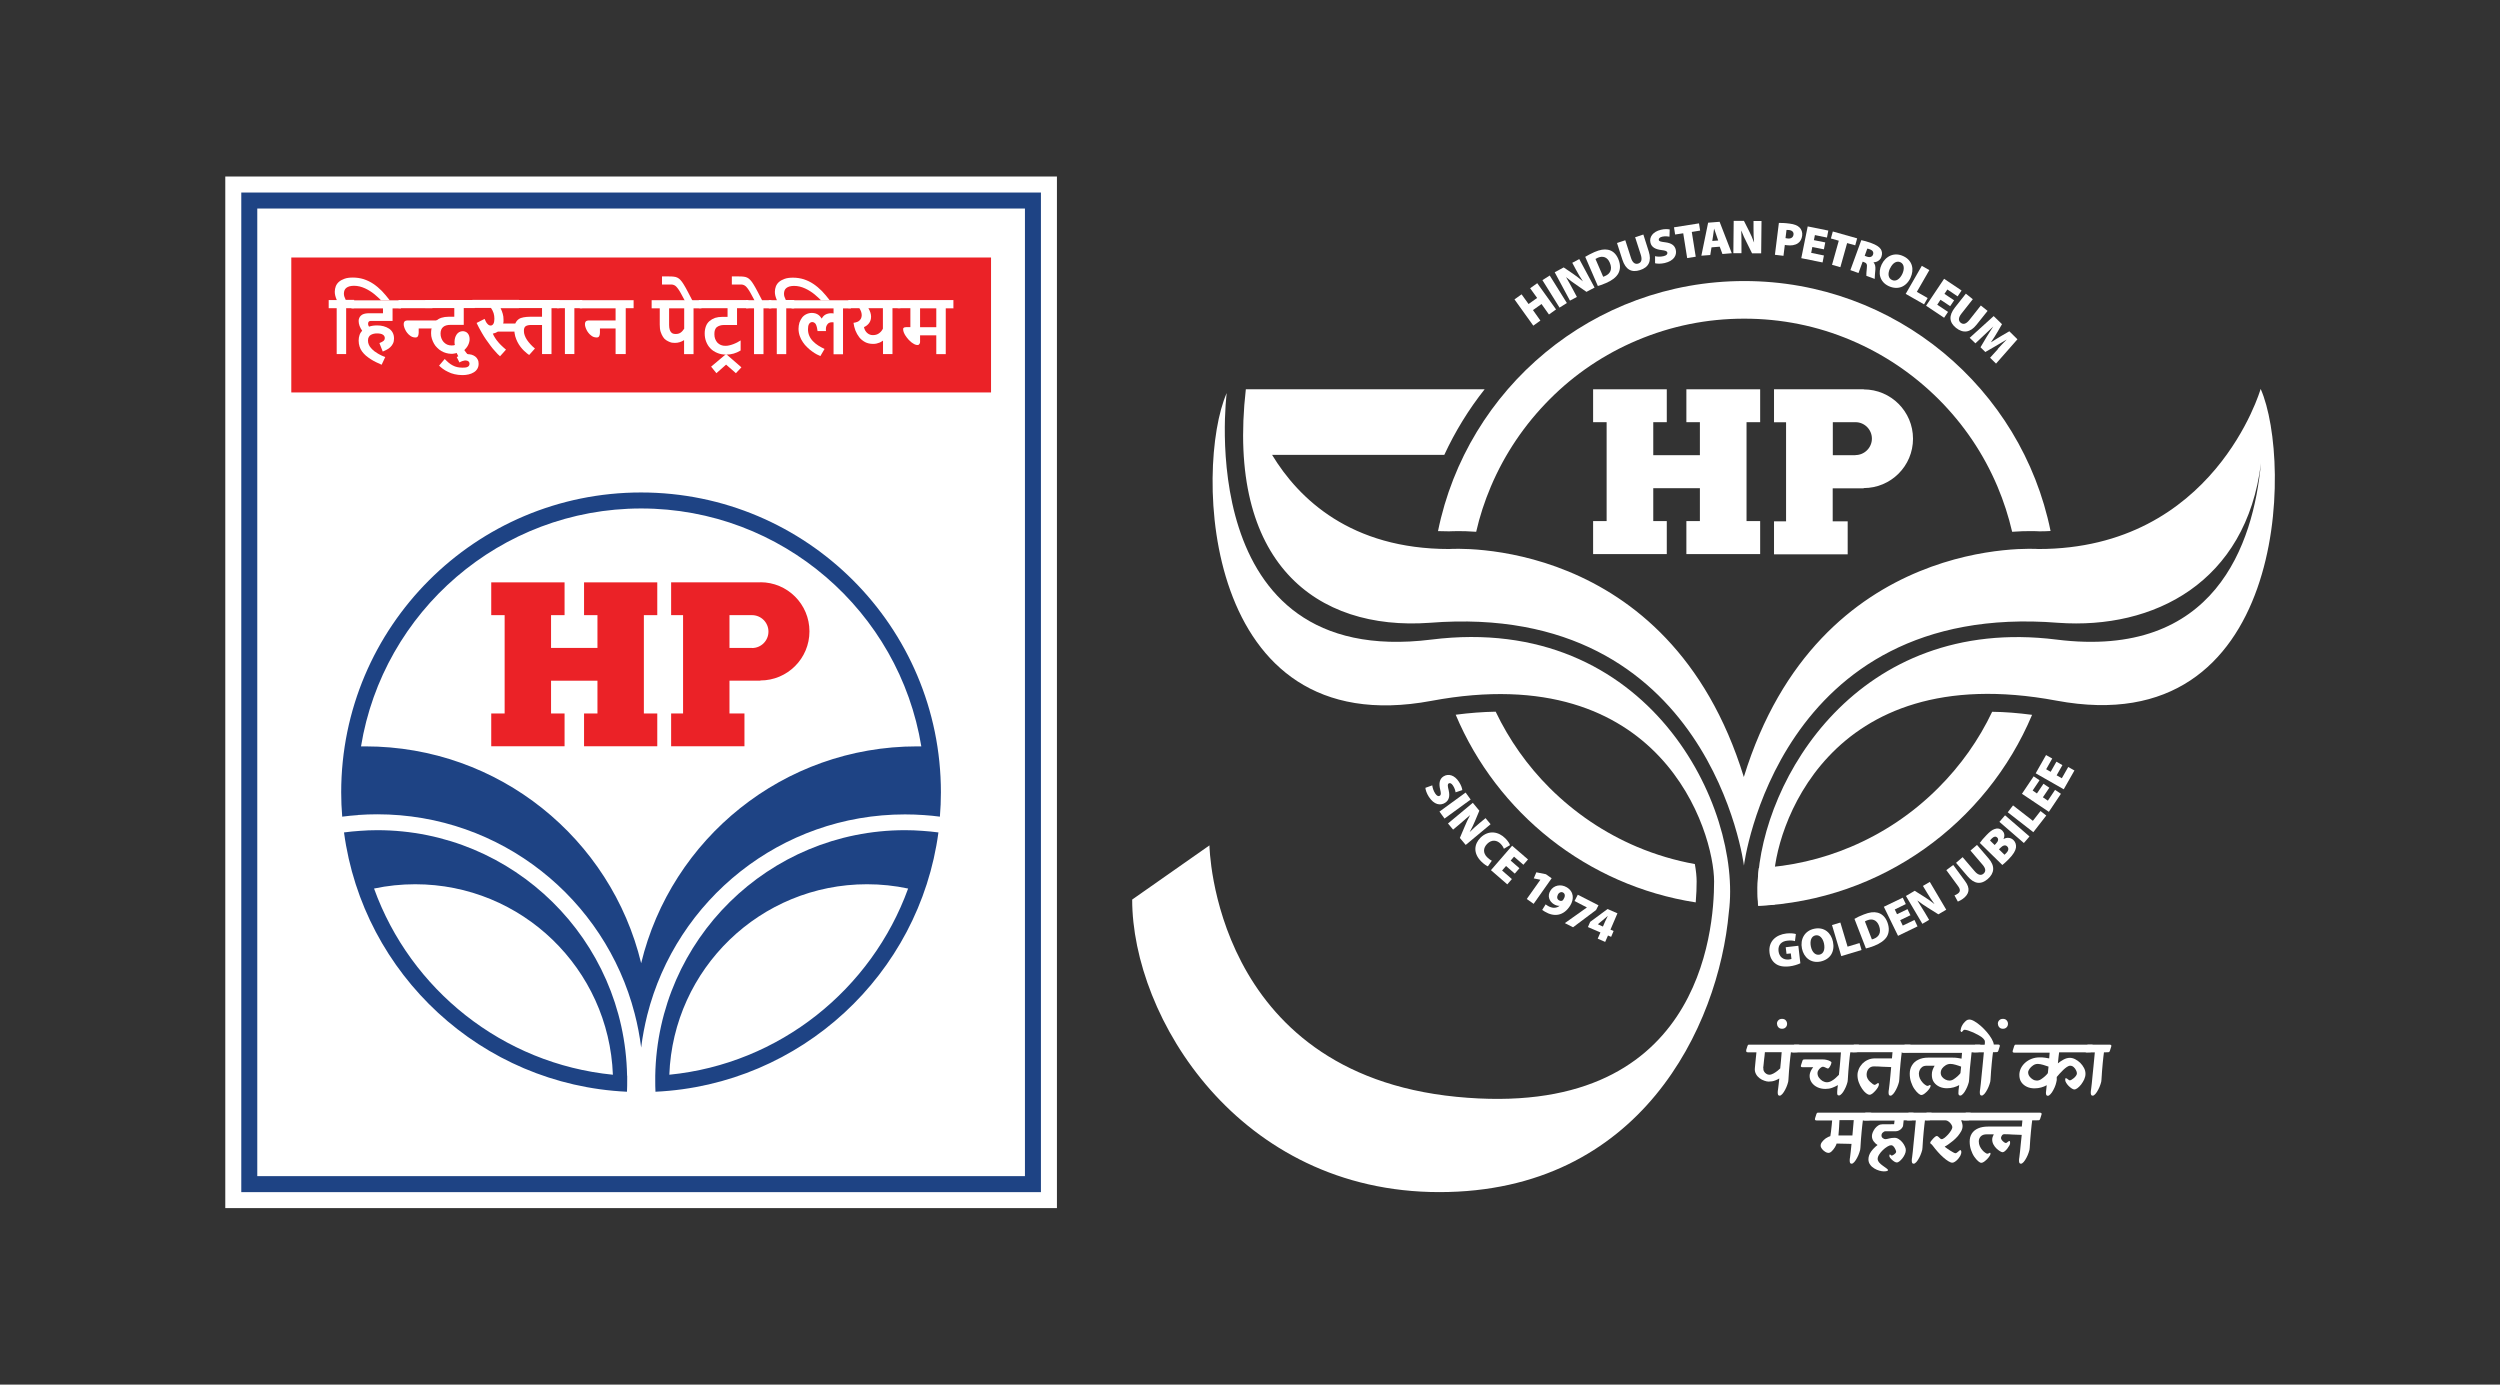
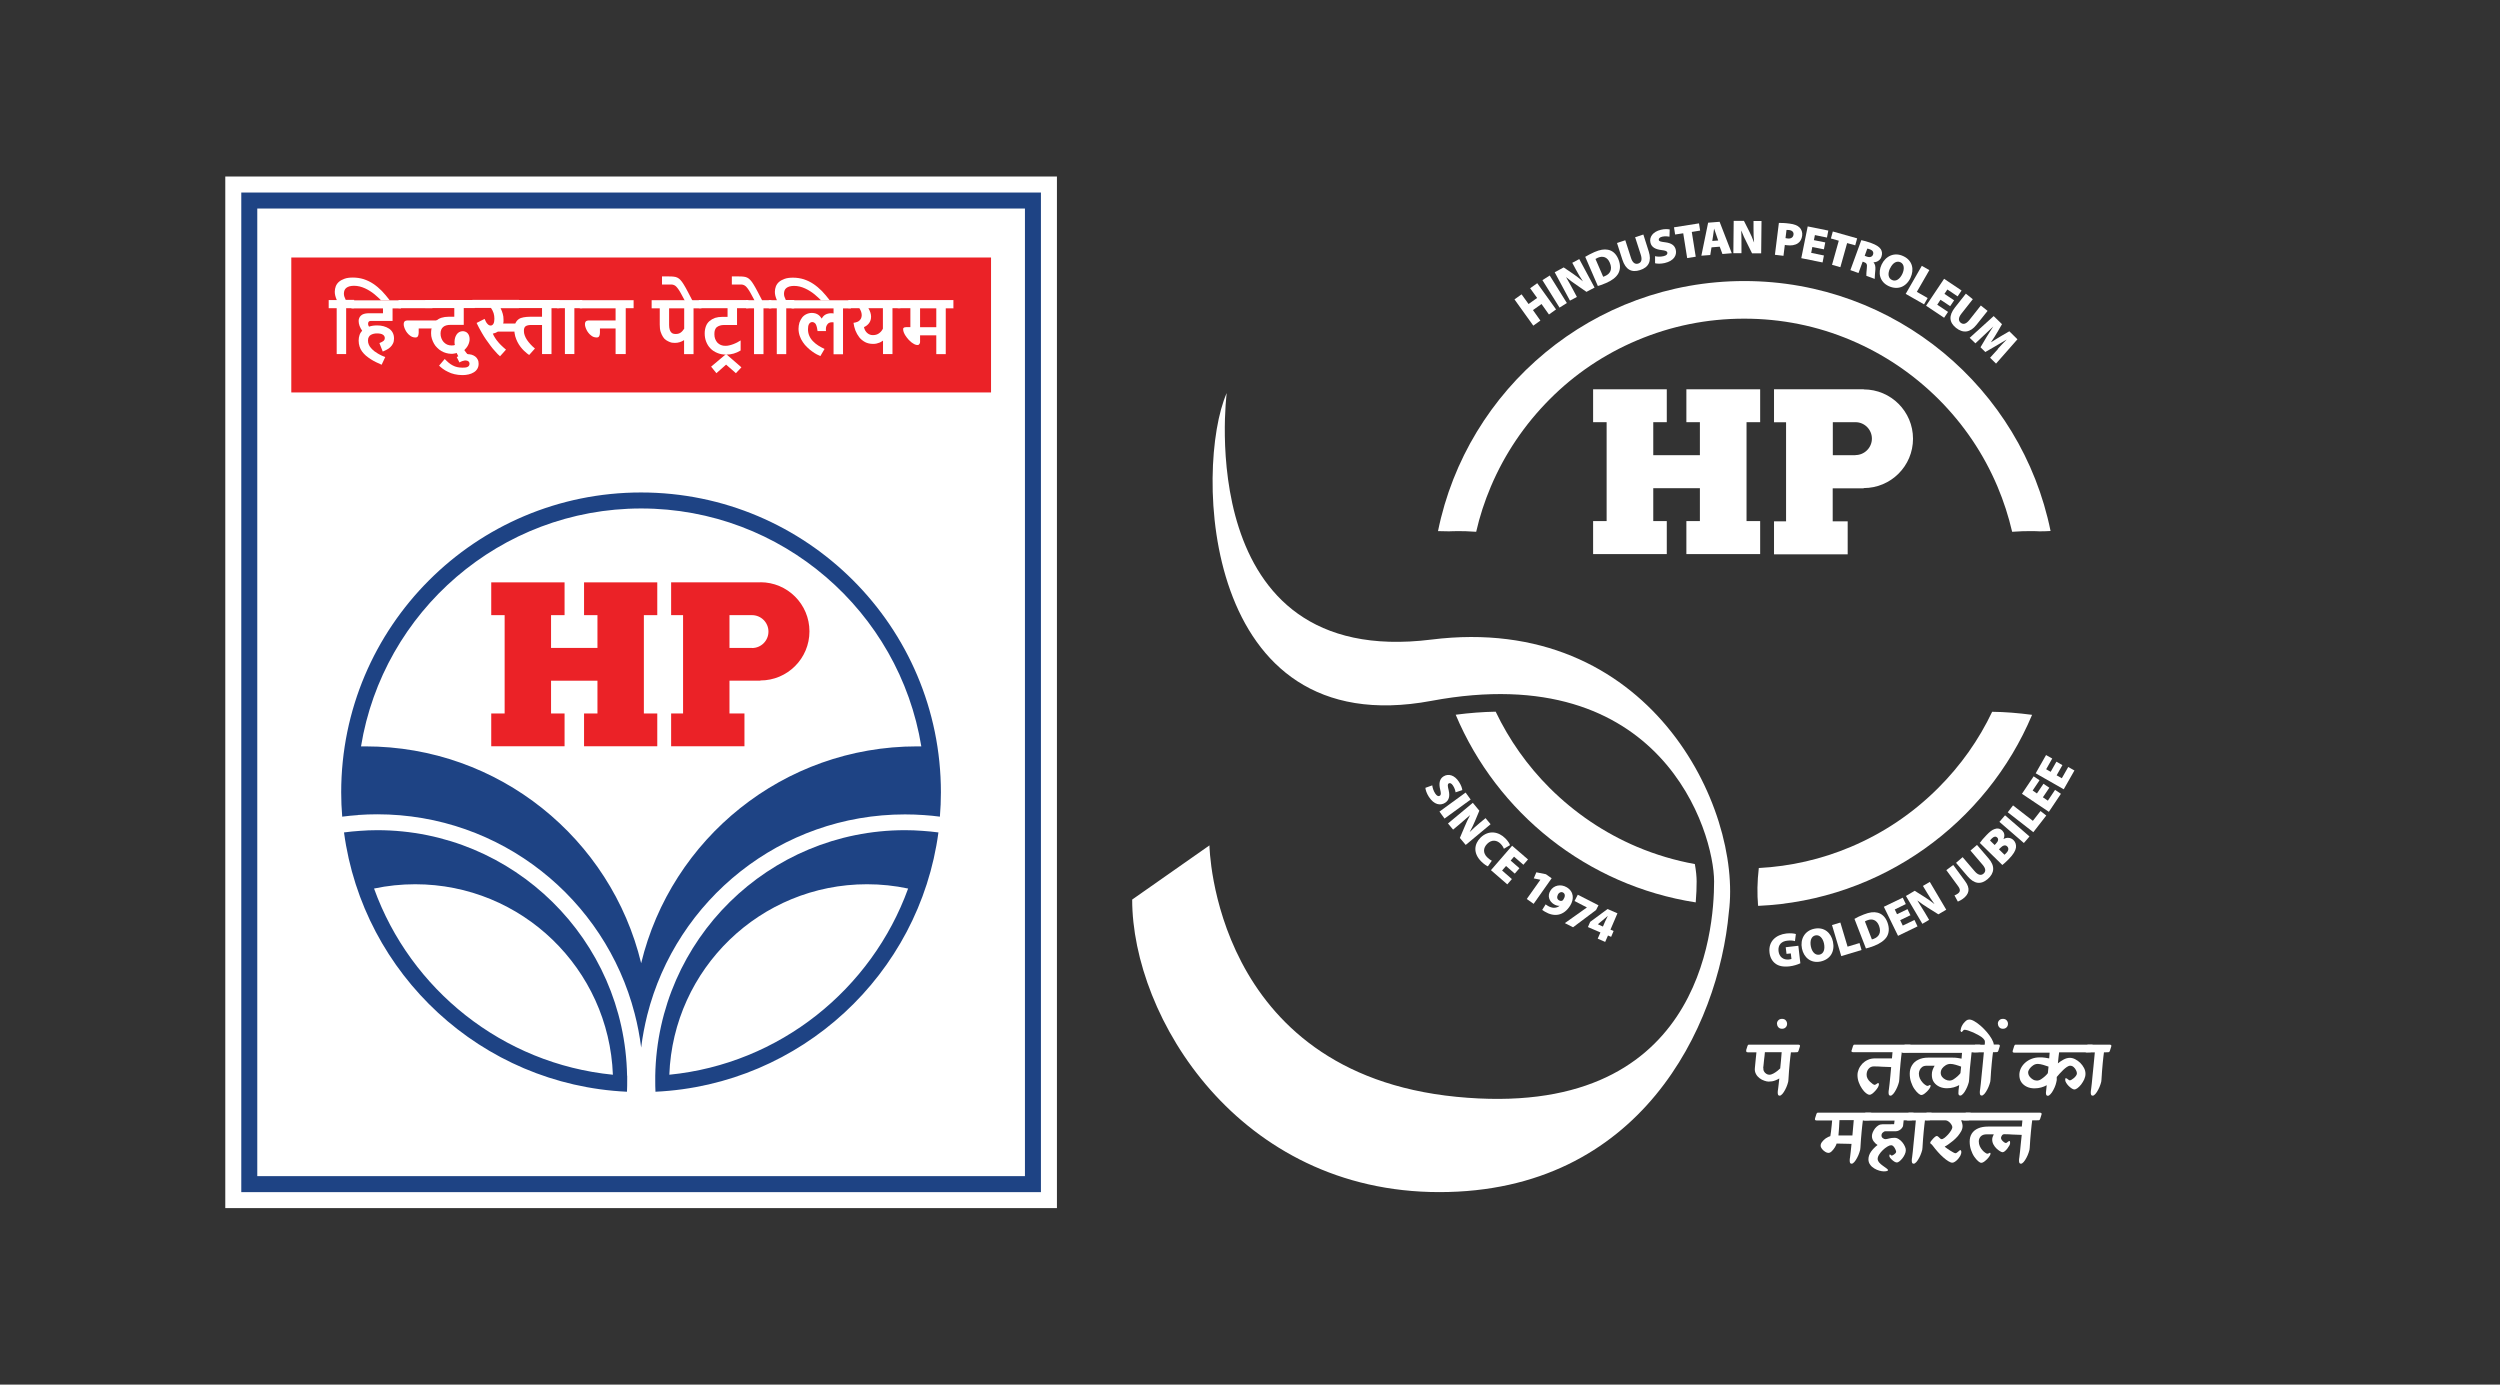
<svg xmlns="http://www.w3.org/2000/svg" id="Layer_2" data-name="Layer 2" viewBox="0 0 221.94 122.92">
  <rect x="0" y="0" width="221.94" height="122.92" fill="#333333" stroke="none" />
  <defs>
    <style>
      .cls-1 {
        stroke-dasharray: 0 0 12.3 12.3;
      }

      .cls-1, .cls-2, .cls-3, .cls-4 {
        fill: none;
      }

      .cls-1, .cls-3, .cls-4 {
        stroke: #fff;
        stroke-miterlimit: 10;
        stroke-width: .25px;
      }

      .cls-5, .cls-6 {
        fill: #eb2227;
      }

      .cls-7, .cls-8 {
        fill: #fff;
      }

      .cls-9 {
        fill: #1e4384;
      }

      .cls-2 {
        opacity: 0;
      }

      .cls-6, .cls-8 {
        fill-rule: evenodd;
      }

      .cls-3 {
        stroke-dasharray: 0 0 12.33 12.33;
      }
    </style>
  </defs>
  <g id="Layer_1-2" data-name="Layer 1">
    <g>
      <g class="cls-2">
        <g>
          <polyline class="cls-4" points="221.81 116.79 221.81 122.79 215.81 122.79" />
          <line class="cls-3" x1="203.48" y1="122.79" x2="12.29" y2="122.79" />
          <polyline class="cls-4" points="6.12 122.79 .12 122.79 .12 116.79" />
          <line class="cls-1" x1=".12" y1="104.5" x2=".12" y2="12.27" />
          <polyline class="cls-4" points=".12 6.12 .12 .12 6.12 .12" />
          <line class="cls-3" x1="18.46" y1=".12" x2="209.64" y2=".12" />
          <polyline class="cls-4" points="215.81 .12 221.81 .12 221.81 6.12" />
          <line class="cls-1" x1="221.81" y1="18.42" x2="221.81" y2="110.64" />
        </g>
      </g>
      <g>
        <g>
          <rect class="cls-7" x="20" y="15.67" width="73.83" height="91.58" />
          <rect class="cls-7" x="21.42" y="17.09" width="70.99" height="88.74" />
          <g>
            <g>
              <polygon class="cls-6" points="53.04 51.7 51.85 51.7 51.85 54.61 53.04 54.61 53.04 57.52 48.92 57.52 48.92 54.61 50.12 54.61 50.12 51.7 48.92 51.7 44.8 51.7 43.61 51.7 43.61 54.61 44.8 54.61 44.8 63.34 43.61 63.34 43.61 66.25 44.8 66.25 48.92 66.25 50.12 66.25 50.12 63.34 48.92 63.34 48.92 60.43 53.04 60.43 53.04 63.34 51.85 63.34 51.85 66.25 53.04 66.25 57.16 66.25 58.35 66.25 58.35 63.34 57.16 63.34 57.16 54.61 58.35 54.61 58.35 51.7 57.16 51.7 53.04 51.7" />
              <path class="cls-6" d="m67.5,51.7h-7.92v2.91h1.06v2.91h0v2.91h0v2.91h-1.06v2.91h6.51v-2.91h-1.33v-2.91h2.74v-.02c2.41,0,4.36-1.95,4.36-4.36s-1.95-4.36-4.36-4.36Zm-.74,5.82h-2v-2.91h2c.8,0,1.46.65,1.46,1.46s-.65,1.46-1.46,1.46Z" />
            </g>
            <rect class="cls-5" x="25.86" y="22.86" width="62.12" height="11.98" />
            <g>
              <path class="cls-7" d="m31.43,27.36h-.7v4.07h-.84v-4.07h-.71v-.72h.72c-.12-.27-.18-.51-.18-.74,0-.17.03-.33.09-.49.06-.15.16-.29.29-.4.13-.11.3-.2.5-.27.2-.07.44-.1.73-.1.34,0,.65.05.95.14.3.1.58.23.85.41s.52.39.77.64c.24.25.47.53.7.83h-.77c-.08-.08-.16-.16-.26-.25-.1-.09-.21-.19-.33-.29s-.25-.19-.39-.28-.29-.17-.44-.24c-.15-.07-.32-.13-.48-.17-.17-.04-.34-.06-.51-.06-.15,0-.28.02-.4.05-.11.03-.2.08-.28.14s-.13.14-.16.22c-.03.08-.05.18-.05.28,0,.09.01.18.04.27.03.09.07.19.12.29h.75v.72Z" />
              <path class="cls-7" d="m33.7,30.45c.16-.06.28-.13.35-.19.07-.06.11-.15.11-.25,0-.06-.01-.11-.04-.16-.02-.05-.06-.09-.12-.13-.05-.04-.12-.07-.21-.09-.09-.02-.19-.03-.31-.03-.1,0-.2,0-.3.03s-.18.05-.26.1c-.08.05-.14.11-.18.19-.05.08-.07.18-.07.31,0,.13.02.25.07.36.05.11.11.22.2.31.08.1.18.18.28.27.11.08.22.15.33.22.11.07.23.12.34.18.11.05.22.09.31.13l-.32.68c-.17-.07-.33-.15-.5-.23s-.32-.17-.48-.27c-.15-.1-.29-.2-.42-.31-.13-.11-.24-.24-.34-.37-.1-.13-.17-.28-.22-.44s-.08-.33-.08-.52.03-.36.08-.5c.05-.15.13-.27.23-.38-.05-.07-.09-.14-.13-.21-.04-.07-.07-.15-.1-.22-.03-.08-.05-.15-.06-.22s-.02-.15-.02-.21c0-.09.01-.18.05-.26.03-.08.08-.16.15-.22s.15-.12.26-.15.24-.06.39-.06h1.31v-.43h-2.8v-.72h4.4v.72h-.75v1.11h-1.92s-.06,0-.09.01c-.03,0-.06.02-.08.04-.02.02-.05.04-.06.08-.02.03-.02.07-.02.12s0,.09.02.14c.01.04.03.08.06.12.23-.08.46-.11.72-.11.2,0,.39.02.57.07.18.05.34.12.48.21.14.09.25.21.33.36.08.15.12.32.12.52,0,.17-.03.32-.09.44-.06.12-.13.23-.23.32-.09.09-.2.17-.32.23-.12.06-.24.12-.36.17l-.29-.73Z" />
              <path class="cls-7" d="m38.39,27.36h-3.01v-.72h3.01v.72Zm.41,1.8h-1.63c0,.15,0,.27,0,.37,0,.1-.02.18-.04.25-.02.06-.05.11-.09.14-.04.03-.1.04-.17.04-.09,0-.18-.02-.27-.05s-.17-.09-.24-.15c-.08-.06-.15-.13-.21-.21-.06-.08-.12-.16-.16-.25-.05-.09-.08-.18-.11-.27s-.04-.17-.04-.25.01-.14.04-.19c.02-.05.06-.08.1-.1.04-.02.1-.03.16-.04.06,0,.14,0,.22,0h2.44v.72Z" />
              <path class="cls-7" d="m40.55,31.36c.07.16.16.32.27.47.04.06.09.11.14.17.11-.03.24-.05.37-.05.06,0,.12,0,.18.01l.26-.26c-.22-.18-.4-.39-.55-.62.06-.06.12-.13.18-.2.06-.07.11-.15.15-.23.04-.08.08-.17.1-.26.03-.09.04-.19.04-.29,0-.11-.02-.21-.05-.3-.03-.09-.08-.16-.13-.22-.05-.06-.12-.1-.19-.13-.07-.03-.15-.05-.23-.05-.12,0-.23.03-.32.08-.09.05-.17.12-.23.21s-.11.19-.14.3c-.03.11-.05.23-.05.35,0,.09,0,.19.03.28-.04.02-.08.04-.13.04-.05,0-.11.01-.17.01-.14,0-.27-.03-.39-.08-.12-.06-.22-.13-.31-.23-.09-.1-.15-.21-.2-.34-.05-.13-.07-.26-.07-.41,0-.26.08-.45.23-.58.15-.13.37-.19.65-.19h1.18v-1.49h.98v-.72h-4.4v.72h2.58v.77h-.51c-.23,0-.44.03-.63.09-.19.06-.35.16-.49.28-.14.12-.24.28-.32.46-.08.18-.11.4-.11.64,0,.17.02.33.07.48.05.16.11.3.19.44.08.14.17.26.29.37.11.11.23.21.36.28.13.08.27.14.42.18.15.04.3.07.46.07.09,0,.17,0,.25-.02.08-.01.17-.03.25-.06Z" />
              <path class="cls-7" d="m40.56,31.69c.14-.08.29-.14.45-.19.16-.04.31-.06.47-.06.14,0,.26.02.39.05.12.04.23.09.32.16s.17.16.22.27c.06.11.08.24.08.38,0,.17-.04.32-.12.45s-.18.23-.32.31c-.13.08-.28.14-.45.18s-.35.06-.54.06c-.26,0-.49-.03-.71-.08-.22-.05-.41-.12-.58-.21-.17-.08-.33-.17-.46-.27s-.24-.19-.33-.28l.5-.59c.12.12.23.23.35.33.12.1.24.18.36.24.13.07.26.12.4.15.14.03.3.05.46.05.08,0,.16,0,.24-.01.08,0,.14-.03.2-.05s.1-.06.14-.11c.04-.05.05-.11.05-.18,0-.05,0-.09-.03-.13-.02-.04-.04-.06-.07-.09-.03-.02-.07-.04-.11-.05s-.08-.02-.13-.02c-.05,0-.1,0-.16.02s-.11.03-.15.04-.09.04-.14.06-.08.04-.1.06l-.24-.48Z" />
              <path class="cls-7" d="m46.06,27.36h-1.62c.08.17.15.33.19.49.05.16.07.33.07.51,0,.06,0,.12,0,.18,0,.06-.01.12-.03.18h1.46v.72h-1.93c-.12.08-.27.14-.45.18h0c.06.14.13.27.21.39.08.12.16.24.26.35.1.12.2.23.32.34.12.11.24.23.38.34l-.53.59c-.15-.13-.3-.28-.44-.45-.15-.16-.29-.33-.42-.51-.14-.18-.27-.36-.39-.54-.12-.18-.24-.36-.34-.54s-.2-.34-.28-.5c-.08-.16-.15-.3-.21-.42l.71-.36c.08.21.17.36.26.45.09.1.18.14.28.14.06,0,.1-.01.15-.05s.08-.07.1-.12c.03-.05.05-.12.06-.19.01-.07.02-.15.02-.24,0-.17-.02-.34-.07-.5-.05-.16-.13-.31-.23-.46h-1.65v-.72h4.14v.72Zm3.6,0h-.7v4.07h-.84v-2.58h-.89c-.12,0-.23,0-.32.02-.09.02-.17.04-.23.08-.06.04-.1.09-.13.16-.03.07-.04.15-.04.26,0,.14.02.27.07.4.05.13.11.27.2.4.09.13.19.26.31.39.12.13.25.26.4.38l-.51.57s-.12-.07-.2-.14c-.08-.07-.17-.15-.27-.24-.1-.1-.2-.21-.3-.34-.1-.13-.19-.27-.27-.43-.08-.16-.15-.33-.2-.51-.05-.19-.08-.38-.08-.59,0-.23.03-.42.1-.57.07-.15.16-.26.28-.35s.27-.14.44-.17c.17-.03.35-.05.56-.05h1.08v-.77h-2.99v-.72h4.53v.72Z" />
              <path class="cls-7" d="m51.69,27.36h-.7v4.07h-.84v-4.07h-.71v-.72h2.25v.72Z" />
              <path class="cls-7" d="m56.25,27.36h-.7v4.07h-.9v-2.27h-1.39c0,.15,0,.27,0,.37,0,.1-.02.18-.04.25-.02.06-.05.11-.09.14-.04.03-.1.04-.17.04-.09,0-.18-.02-.27-.05s-.17-.09-.24-.15c-.08-.06-.15-.13-.21-.21-.06-.08-.12-.16-.16-.25-.05-.09-.08-.18-.11-.27s-.04-.17-.04-.25.01-.14.04-.19c.02-.05.06-.08.1-.1.04-.02.1-.03.16-.04.06,0,.14,0,.22,0h2.2v-1.08h-3.18v-.72h4.78v.72Z" />
              <path class="cls-7" d="m62.27,27.37h-.7v4.07h-.84v-1.24h-.01c-.25.16-.52.24-.79.24-.05,0-.11,0-.2-.01-.09,0-.18-.03-.28-.07-.1-.04-.2-.09-.31-.16-.11-.07-.2-.16-.28-.29-.08-.12-.15-.27-.21-.45s-.08-.4-.08-.66v-1.43h-.72v-.72h4.42v.72Zm-1.54,0h-1.33v1.48c0,.16.02.3.05.4.03.1.07.19.13.25s.11.1.18.12c.07.02.15.03.23.03.17,0,.32-.04.43-.12.12-.08.22-.2.32-.35v-1.82Z" />
              <path class="cls-7" d="m60.82,26.74l-.09-.17c-.11-.21-.21-.39-.29-.54-.08-.15-.16-.27-.23-.37-.07-.1-.13-.17-.19-.23s-.12-.1-.18-.12c-.06-.03-.12-.04-.19-.05-.07,0-.14,0-.22,0h-.66v-.72h.6c.17,0,.31,0,.44.02.12.01.23.04.33.09.1.05.19.12.27.21.09.09.18.22.28.38.1.16.22.37.35.62.13.25.29.55.47.9h-.69Z" />
              <path class="cls-7" d="m65.74,31.12c-.2.12-.4.21-.61.27-.21.06-.43.09-.66.09-.3,0-.57-.05-.8-.15-.24-.1-.44-.23-.6-.4-.17-.17-.29-.37-.38-.6-.09-.23-.13-.47-.13-.73,0-.24.04-.45.11-.64s.18-.34.32-.46c.14-.12.3-.21.49-.28.19-.06.4-.09.63-.09h.48v-.77h-2.55v-.72h4.4v.72h-1.01v1.49h-1.15c-.14,0-.26.02-.36.05-.11.03-.2.08-.28.14-.08.06-.13.15-.17.25s-.05.23-.05.38c0,.16.02.29.07.42.05.13.12.24.2.33.09.09.19.16.31.21.12.05.25.07.4.07.11,0,.22-.01.34-.04.12-.03.24-.06.36-.11.12-.04.23-.1.34-.15.11-.06.21-.12.31-.18v.9Z" />
              <path class="cls-7" d="m65.33,33.13l-.87-.76-.86.76-.47-.58,1.33-1.12,1.36,1.18-.49.52Z" />
              <path class="cls-7" d="m67.02,26.74l-.09-.17c-.11-.21-.21-.39-.29-.54s-.16-.27-.23-.37c-.07-.1-.13-.17-.19-.23-.06-.05-.12-.1-.18-.12-.06-.03-.12-.04-.19-.05-.07,0-.14,0-.22,0h-.66v-.72h.6c.17,0,.31,0,.44.02.12.01.23.04.33.09.1.05.19.12.27.21.09.09.18.22.28.38s.22.37.35.62c.13.25.29.55.47.9h-.69Zm1.46.63h-.7v4.07h-.84v-4.07h-.71v-.72h2.25v.72Z" />
              <path class="cls-7" d="m70.5,27.37h-.7v4.07h-.84v-4.07h-.71v-.72h.72c-.12-.27-.18-.51-.18-.74,0-.17.03-.33.09-.49.06-.15.16-.29.29-.4.13-.11.3-.2.5-.27.2-.07.44-.1.73-.1.34,0,.65.05.95.14.3.1.58.23.85.41s.52.39.77.64c.24.25.47.53.7.83h-.77c-.08-.08-.16-.16-.26-.25-.1-.09-.21-.19-.33-.29s-.25-.19-.39-.28-.29-.17-.44-.24c-.15-.07-.32-.13-.48-.17-.17-.04-.34-.06-.51-.06-.15,0-.28.02-.4.05-.11.03-.2.08-.28.14s-.13.14-.16.22c-.03.08-.05.18-.05.28,0,.09.01.18.04.27.03.09.07.19.12.29h.75v.72Z" />
              <path class="cls-7" d="m74,31.44v-2.82s-.05,0-.08-.01c-.02,0-.05,0-.08,0-.09,0-.17.02-.23.05-.07.03-.12.08-.16.14-.04.06-.08.12-.1.19-.02.07-.03.14-.03.22,0,.03,0,.06,0,.09,0,.03,0,.06.01.09h-.75c-.01-.1-.03-.2-.05-.29-.02-.1-.05-.18-.08-.26s-.08-.14-.14-.18-.12-.07-.2-.07c-.06,0-.12.02-.17.05-.05.03-.08.07-.12.13s-.05.12-.07.2c-.01.08-.02.16-.02.25,0,.22.04.42.12.6s.19.34.33.48c.14.14.29.27.47.38.18.11.36.21.55.3l-.37.63c-.08-.03-.19-.08-.32-.15-.13-.07-.26-.15-.41-.26-.14-.1-.29-.22-.43-.36-.15-.14-.28-.29-.39-.46-.12-.17-.21-.35-.28-.55s-.11-.42-.11-.64c0-.19.03-.38.08-.55.06-.17.14-.32.24-.45s.23-.23.38-.3c.15-.07.31-.11.49-.11.12,0,.23.02.33.05.09.03.17.07.24.12.07.05.12.1.17.16.05.06.09.11.12.16h.02c.04-.08.09-.15.15-.21.06-.06.12-.11.19-.14.07-.04.14-.06.22-.08.08-.02.15-.03.23-.03.04,0,.08,0,.12,0,.04,0,.08.01.13.02v-.45h-3.73v-.72h5.27v.72h-.7v4.07h-.84Z" />
              <path class="cls-7" d="m75.31,27.36v-.72h4.62v.72h-.7v4.07h-.84v-1.19h0s-.1.07-.16.1c-.06.04-.12.07-.19.09-.07.03-.15.05-.23.07-.09.02-.18.03-.29.03-.27,0-.51-.05-.72-.16-.2-.11-.38-.25-.52-.43-.14-.18-.25-.38-.34-.6-.08-.22-.14-.45-.17-.68.14-.02.25-.05.35-.09.09-.04.17-.09.22-.16.06-.06.1-.13.12-.2.02-.07.04-.15.04-.23,0-.1-.02-.19-.05-.3-.03-.1-.09-.21-.16-.32h-.96Zm2.02.75c0,.21-.05.39-.16.55-.11.16-.26.29-.47.38.03.13.06.23.12.32.05.09.12.16.19.22s.15.1.23.13.17.04.26.04c.2,0,.38-.05.52-.15.15-.1.27-.24.36-.42v-1.82h-1.29c.08.13.14.26.18.39s.06.25.06.36Z" />
              <path class="cls-7" d="m84.66,27.37h-.7v4.07h-.84v-1.67h-1.44v.46s0,.09,0,.13c0,.05-.01.09-.03.13-.02.04-.04.07-.07.1-.03.03-.08.04-.14.04-.08,0-.16-.02-.26-.07-.09-.05-.19-.11-.28-.18-.09-.08-.18-.16-.27-.26-.09-.1-.16-.2-.23-.3-.07-.1-.12-.2-.16-.3-.04-.1-.06-.19-.06-.26,0-.03,0-.05,0-.08s.02-.05.04-.07c.02-.02.05-.04.09-.05s.09-.02.16-.02h.35v-1.68h-1.13v-.72h4.95v.72Zm-2.98,0v1.68h1.44v-1.68h-1.44Z" />
            </g>
          </g>
          <g>
            <path class="cls-9" d="m21.42,17.09v88.74h70.99V17.09H21.42Zm69.57,87.32H22.84V18.51h68.15v85.9Z" />
            <path class="cls-9" d="m31.8,72.35c.56-.04,1.12-.06,1.69-.06,10.99,0,20.22,7.51,22.85,17.68.26.99.45,2,.58,3.03.12-.99.31-1.95.54-2.89,2.58-10.23,11.85-17.81,22.88-17.81.57,0,1.13.02,1.69.06.48.03.95.08,1.41.14.06-.71.09-1.43.09-2.16,0-14.7-11.92-26.62-26.62-26.62s-26.62,11.92-26.62,26.62c0,.73.03,1.44.09,2.16.47-.06.94-.11,1.41-.14Zm25.12-27.21c12.51,0,22.92,9.16,24.87,21.12h0s0,0,0,0c-.13,0-.25,0-.38,0-11.87,0-21.82,8.2-24.49,19.25,0,0,0,0,0,0,0,0,0,0,0,0-2.67-11.05-12.62-19.25-24.49-19.25-.13,0-.25,0-.38,0h0c1.95-11.96,12.36-21.12,24.87-21.12Z" />
            <path class="cls-9" d="m55.67,95.5c-.21-12.07-10.06-21.8-22.18-21.8-.52,0-1.03.02-1.54.06,0,0,0,0,0,0-.48.03-.95.08-1.41.14,1.69,12.6,12.2,22.42,25.12,23.02.02-.34.02-.69.02-1.03,0-.13,0-.26,0-.39h0Zm-22.46-16.62h0c1.18-.25,2.4-.38,3.65-.38,9.48,0,17.2,7.51,17.55,16.91h0c-9.8-.97-17.97-7.57-21.2-16.52Z" />
            <path class="cls-9" d="m81.89,73.76c-.51-.04-1.02-.06-1.54-.06-12.12,0-21.97,9.72-22.18,21.8,0,0,0,0,0,0,0,.13,0,.26,0,.39,0,.35,0,.69.02,1.03,12.92-.61,23.43-10.42,25.12-23.02-.47-.06-.94-.11-1.41-.14,0,0,0,0,0,0Zm-22.47,21.65h0c.35-9.4,8.07-16.91,17.55-16.91,1.25,0,2.46.13,3.64.38h.01c-3.24,8.95-11.4,15.56-21.2,16.53Z" />
          </g>
        </g>
        <g>
          <g>
            <path class="cls-7" d="m159.82,85.52c-.21.1-.59.23-.97.27-.56.06-.96-.03-1.24-.25-.3-.22-.48-.58-.52-.98-.11-.99.57-1.58,1.5-1.69.39-.04.69,0,.84.05l-.08.63c-.17-.05-.37-.08-.69-.04-.47.05-.83.34-.77.92.06.53.44.8.91.75.1-.01.2-.03.24-.05l-.06-.49-.38.04-.07-.59,1.12-.13.18,1.56Z" />
            <path class="cls-7" d="m162.72,83.58c.19.9-.23,1.59-1.1,1.78-.87.18-1.49-.37-1.65-1.15-.17-.82.23-1.58,1.09-1.76.9-.19,1.5.38,1.66,1.14Zm-1.96.44c.11.53.41.8.77.73.37-.08.5-.47.4-.98-.1-.48-.4-.81-.76-.73-.36.07-.51.46-.41.98Z" />
            <path class="cls-7" d="m162.64,82.12l.74-.22.64,2.14,1.06-.32.18.62-1.8.54-.82-2.75Z" />
            <path class="cls-7" d="m164.64,81.57c.21-.13.51-.27.83-.39.51-.2.87-.24,1.2-.16.37.09.69.35.88.84.21.55.14.98-.04,1.29-.21.34-.6.61-1.13.82-.34.13-.58.2-.73.23l-1.02-2.63Zm1.53,1.83s.11-.03.16-.05c.47-.17.71-.56.48-1.17-.2-.52-.61-.65-1.04-.48-.11.04-.18.08-.21.1l.62,1.6Z" />
            <path class="cls-7" d="m169.62,81.24l-.93.45.23.48,1.04-.5.27.57-1.73.84-1.26-2.58,1.68-.81.27.57-.98.48.2.42.93-.45.27.56Z" />
            <path class="cls-7" d="m170.66,82.01l-1.46-2.47.78-.46.84.53c.28.17.62.41.9.64h.01c-.23-.31-.45-.65-.67-1.02l-.35-.58.61-.36,1.46,2.47-.7.41-.91-.57c-.29-.18-.65-.42-.94-.65h-.01c.21.33.44.7.68,1.1l.36.61-.61.36Z" />
            <path class="cls-7" d="m172.78,77.25l.62-.46,1.05,1.43c.5.67.36,1.16-.19,1.57-.13.09-.31.2-.45.25l-.3-.55c.09-.03.2-.09.3-.16.2-.15.26-.33.03-.65l-1.05-1.43Z" />
            <path class="cls-7" d="m174.24,76.1l1.06,1.24c.28.33.56.42.79.22.23-.2.2-.47-.1-.81l-1.06-1.24.58-.5,1.03,1.2c.58.67.53,1.3-.08,1.83-.6.51-1.19.45-1.79-.25l-1.02-1.19.58-.5Z" />
            <path class="cls-7" d="m175.77,74.82c.1-.15.34-.44.59-.69.28-.29.48-.45.71-.53.23-.09.49-.06.69.14.17.17.25.43.1.75h0c.31-.18.65-.14.89.09.19.19.25.43.22.67-.04.27-.22.59-.65,1.03-.24.25-.44.41-.56.51l-2.01-1.97Zm1.3.2l.11-.11c.23-.23.26-.43.12-.56-.12-.12-.29-.1-.47.08-.09.09-.14.15-.16.19l.4.39Zm.88.86s.09-.08.16-.15c.18-.18.26-.41.08-.59-.17-.17-.4-.08-.6.13l-.13.13.49.48Z" />
            <path class="cls-7" d="m178,72.38l2.17,1.88-.5.58-2.17-1.88.5-.58Z" />
            <path class="cls-7" d="m178.24,72.11l.47-.61,1.76,1.37.68-.87.51.4-1.15,1.48-2.27-1.77Z" />
            <path class="cls-7" d="m181.94,69.92l-.58.86.44.3.64-.96.52.35-1.07,1.6-2.39-1.6,1.04-1.55.52.35-.61.91.38.26.58-.86.52.35Z" />
            <path class="cls-7" d="m183.09,67.93l-.51.9.46.26.57-1,.55.31-.95,1.67-2.49-1.42.92-1.62.55.31-.54.95.4.23.51-.9.54.31Z" />
          </g>
          <g>
            <path class="cls-7" d="m127.15,69.72c.02.19.1.48.26.72.14.22.29.28.41.2.12-.07.11-.23.03-.56-.12-.5-.07-.92.29-1.15.43-.28.99-.13,1.38.48.19.29.27.53.3.73l-.6.2c-.02-.13-.07-.36-.23-.6-.13-.2-.27-.26-.38-.19-.12.08-.09.24,0,.62.12.54.02.88-.32,1.1-.42.27-.98.18-1.44-.53-.19-.29-.3-.62-.31-.8l.61-.22Z" />
            <path class="cls-7" d="m130.56,70.98l-2.32,1.69-.45-.62,2.32-1.69.45.62Z" />
            <path class="cls-7" d="m128.54,73.11l2.21-1.84.58.7-.38.91c-.12.3-.31.68-.48.99h0c.26-.27.56-.53.89-.81l.52-.43.45.54-2.21,1.84-.52-.62.42-.99c.13-.32.31-.71.49-1.04h0c-.29.25-.61.54-.97.84l-.54.45-.45-.54Z" />
            <path class="cls-7" d="m132.09,76.91c-.11-.04-.35-.19-.59-.43-.76-.76-.61-1.57-.07-2.11.72-.71,1.61-.55,2.21.06.23.23.38.47.41.6l-.54.32c-.05-.13-.14-.29-.3-.45-.31-.31-.77-.4-1.18.01-.37.37-.38.82-.01,1.19.13.13.3.26.42.31l-.35.5Z" />
            <path class="cls-7" d="m134.48,77.56l-.78-.68-.35.4.87.76-.41.47-1.45-1.26,1.88-2.17,1.41,1.22-.41.47-.83-.72-.3.35.78.68-.41.47Z" />
            <path class="cls-7" d="m136.75,78.1h0s-.59-.12-.59-.12l.23-.54.85.17.51.36-1.6,2.27-.61-.43,1.21-1.71Z" />
            <path class="cls-7" d="m137.2,80.28c.07.05.12.08.23.15.16.09.36.16.52.16.21,0,.39-.07.51-.18h0c-.15.02-.32-.02-.52-.14-.39-.24-.6-.72-.3-1.2.28-.47.91-.62,1.45-.3.66.4.64,1.07.32,1.6-.29.48-.66.75-1.07.83-.38.07-.78-.02-1.2-.27-.08-.05-.17-.11-.23-.15l.31-.5Zm1.11-.86c-.1.17-.11.38.08.5.13.08.24.07.31.03.04-.02.07-.06.11-.13.12-.18.18-.45-.04-.58-.15-.09-.35-.03-.47.18Z" />
            <path class="cls-7" d="m141.91,80.36l-.22.43-2.04,1.53-.73-.37,1.96-1.39h0s-1.1-.57-1.1-.57l.29-.56,1.82.93Z" />
            <path class="cls-7" d="m141.83,83.35l.25-.57-1.11-.48.2-.46,1.54-1.14.88.38-.62,1.45.28.12-.22.52-.28-.12-.25.57-.66-.29Zm.47-1.09l.19-.44c.07-.16.15-.33.24-.5h-.01c-.16.13-.3.26-.47.4l-.4.33h0s.46.21.46.21Z" />
          </g>
          <g>
            <path class="cls-7" d="m135.08,26.13l.62.86.76-.54-.62-.86.63-.45,1.67,2.33-.63.45-.66-.93-.76.54.66.93-.63.45-1.67-2.33.63-.45Z" />
            <path class="cls-7" d="m137.58,24.46l1.52,2.44-.65.41-1.52-2.44.65-.41Z" />
            <path class="cls-7" d="m139.38,26.7l-1.36-2.53.8-.43.82.56c.27.18.6.44.87.67h.01c-.22-.32-.42-.67-.62-1.04l-.32-.6.62-.33,1.36,2.53-.72.38-.88-.61c-.28-.19-.63-.44-.92-.69h-.01c.2.34.41.72.63,1.13l.33.62-.62.33Z" />
            <path class="cls-7" d="m140.73,22.8c.21-.13.5-.28.81-.42.51-.22.86-.27,1.2-.21.38.07.71.32.92.81.23.54.18.97.01,1.29-.19.35-.58.64-1.1.86-.34.15-.58.22-.72.26l-1.12-2.59Zm1.6,1.77s.11-.04.15-.06c.46-.19.69-.59.43-1.19-.22-.52-.64-.62-1.06-.44-.11.05-.18.09-.21.11l.68,1.57Z" />
            <path class="cls-7" d="m144.29,21.34l.5,1.55c.13.41.35.6.64.51.29-.09.37-.35.23-.79l-.5-1.55.73-.24.48,1.51c.27.85-.01,1.41-.78,1.65-.75.24-1.27-.04-1.56-.92l-.48-1.49.73-.24Z" />
            <path class="cls-7" d="m146.92,22.74c.19.05.49.07.77,0,.26-.06.36-.18.33-.32-.03-.13-.18-.18-.52-.22-.51-.06-.89-.24-.98-.66-.12-.49.21-.97.92-1.14.33-.08.59-.07.79-.03l-.02.64c-.13-.02-.36-.06-.64,0-.23.05-.33.17-.31.29.03.14.2.16.58.21.55.07.84.28.93.67.11.48-.17.98-.98,1.17-.34.08-.68.07-.86.02v-.65Z" />
            <path class="cls-7" d="m149.43,20.71l-.72.11-.1-.64,2.22-.35.1.64-.74.12.35,2.2-.76.12-.35-2.2Z" />
            <path class="cls-7" d="m151.94,21.96l-.11.68-.79.06.6-2.93,1.02-.08,1.08,2.79-.83.07-.24-.65-.74.06Zm.59-.62l-.17-.5c-.06-.16-.13-.39-.19-.55h0c-.03.17-.05.41-.08.58l-.08.52.53-.04Z" />
            <path class="cls-7" d="m153.88,22.48l.03-2.87h.91s.45.89.45.89c.15.29.32.67.44,1.01h.01c-.04-.38-.05-.78-.05-1.21v-.68s.71,0,.71,0l-.03,2.87h-.81s-.48-.97-.48-.97c-.16-.31-.34-.69-.47-1.04h-.01c.02.39.02.82.02,1.29v.71s-.71,0-.71,0Z" />
            <path class="cls-7" d="m157.92,19.79c.21,0,.51,0,.95.06.41.05.7.16.88.34.18.17.28.44.24.73-.04.29-.16.53-.37.67-.26.18-.6.23-.99.18-.07,0-.14-.02-.18-.03l-.12.97-.76-.09.35-2.81Zm.6,1.35s.09.02.17.03c.3.04.5-.09.53-.34.03-.21-.1-.37-.39-.41-.11-.01-.19-.01-.23-.01l-.09.73Z" />
            <path class="cls-7" d="m161.9,22.13l-1.01-.2-.1.52,1.13.23-.12.62-1.89-.38.57-2.82,1.83.37-.12.62-1.07-.22-.09.45,1.01.2-.12.61Z" />
            <path class="cls-7" d="m163.24,21.37l-.7-.2.17-.62,2.16.61-.17.62-.72-.2-.6,2.14-.74-.21.6-2.14Z" />
            <path class="cls-7" d="m165.24,21.32c.22.04.53.13.89.26.41.15.69.32.84.54.12.2.15.42.05.69-.12.34-.46.48-.7.48h0c.15.16.18.36.17.62-.02.3-.07.73-.06.85l-.74-.27c-.01-.09,0-.33.04-.69.05-.35-.03-.45-.25-.53l-.12-.04-.37,1.01-.72-.26.97-2.66Zm.3,1.39l.19.07c.27.1.48.02.55-.18.07-.2-.02-.37-.26-.46-.14-.05-.21-.07-.25-.07l-.23.64Z" />
            <path class="cls-7" d="m169.62,24.64c-.39.84-1.14,1.13-1.95.76-.81-.38-.97-1.19-.63-1.91.36-.76,1.13-1.13,1.93-.75.84.39.97,1.21.64,1.91Zm-1.83-.82c-.23.49-.16.89.18,1.04.34.16.69-.08.91-.54.21-.45.17-.88-.17-1.04-.33-.15-.69.06-.91.54Z" />
            <path class="cls-7" d="m170.61,23.6l.67.38-1.11,1.93.96.55-.32.56-1.63-.93,1.43-2.49Z" />
            <path class="cls-7" d="m173.13,27.18l-.86-.57-.29.44.96.64-.35.52-1.6-1.07,1.6-2.39,1.55,1.04-.35.52-.91-.61-.26.39.86.57-.35.52Z" />
            <path class="cls-7" d="m175.14,26.56l-1.01,1.28c-.27.34-.3.62-.07.81.24.19.49.11.78-.25l1.01-1.28.6.48-.99,1.24c-.55.69-1.18.77-1.81.27-.61-.49-.67-1.08-.1-1.81l.97-1.23.6.48Z" />
            <path class="cls-7" d="m177.35,30.98c.22-.24.48-.52.8-.84h0c-.33.2-.72.43-1,.59l-.9.52-.43-.42.52-.88c.16-.27.4-.64.62-.97h0c-.29.27-.6.57-.84.79l-.75.71-.51-.49,2.13-1.93.74.72-.4.69c-.17.28-.37.62-.58.91h.01c.3-.18.65-.41.93-.57l.69-.4.72.71-1.9,2.16-.53-.52.69-.76Z" />
          </g>
          <path class="cls-7" d="m108.9,34.92s-3.18,24.52,18.17,21.86c19.37-2.42,27.61,14.95,26.41,24.2-.91,10.17-7.87,24.85-25.7,24.85s-27.27-15.54-27.27-25.97l6.86-4.81s.27,20.18,21.92,22.32c21.65,2.14,22.88-14.73,22.88-19.11s-4.6-19.87-25.1-16.04c-20.5,3.83-21.02-20.82-18.18-27.3Z" />
          <g>
            <polygon class="cls-8" points="150.91 34.56 149.71 34.56 149.71 37.48 150.91 37.48 150.91 40.41 146.77 40.41 146.77 37.48 147.97 37.48 147.97 34.56 146.77 34.56 142.63 34.56 141.43 34.56 141.43 37.48 142.63 37.48 142.63 46.26 141.43 46.26 141.43 49.19 142.63 49.19 146.77 49.19 147.97 49.19 147.97 46.26 146.77 46.26 146.77 43.34 150.91 43.34 150.91 46.26 149.71 46.26 149.71 49.19 150.91 49.19 155.05 49.19 156.26 49.19 156.26 46.26 155.05 46.26 155.05 37.48 156.26 37.48 156.26 34.56 155.05 34.56 150.91 34.56" />
            <path class="cls-8" d="m165.46,34.56h-7.97v2.93h1.07v2.93h0v2.93h0v2.93h-1.07v2.93h6.54v-2.93h-1.33v-2.93h2.75v-.02c2.42,0,4.38-1.96,4.38-4.38s-1.96-4.38-4.38-4.38Zm-.74,5.85h-2.01v-2.93h2.01c.81,0,1.46.66,1.46,1.46s-.66,1.46-1.46,1.46Z" />
          </g>
          <g>
-             <path class="cls-7" d="m156.01,78.97s0,.03,0,.04c0-.01,0-.03,0-.04h0Z" />
            <path class="cls-7" d="m156.07,80.41s0,0,0,0c-.01-.13-.02-.25-.03-.38,0,.13.02.26.03.38Z" />
            <path class="cls-7" d="m156.02,78.41h0s0-.01,0-.02c0,0,0,.01,0,.02Z" />
-             <path class="cls-7" d="m200.68,34.56s.03.2.06.55c-.02-.18-.04-.36-.06-.55,0,0-4.1,14.18-19.72,14.18,0,0-19.47-1.45-26.15,20.24,0,.87,0,5.58,0,7.27,0-1.69,0-6.4,0-7.27-6.68-21.68-26.15-20.24-26.15-20.24-8.74,0-13.36-4.45-15.73-8.36h15.29c.96-2.07,2.16-4.03,3.58-5.82h-21.2v.04s0-.04,0-.04c-1.75,15.43,6.26,21.45,16.32,20.73,24.95-1.98,27.9,21.55,27.9,21.55,0,0,2.95-23.54,27.9-21.55,8.49.61,16.69-3.58,18-14.17-.67,7.17-4.06,17.42-18.15,15.66-17.62-2.2-26.14,12.39-26.53,21.63,0,0,0,0,0,0,0,.09,0,.19,0,.28,0,0,0,.02,0,.03,0,0,0,.02,0,.03,0,0,0,0,0,0,0,.08,0,.15,0,.23,0,.02,0,.05,0,.07,0-.01,0-.02,0-.03,0,.01,0,.02,0,.03,0,.09,0,.18,0,.27h0s0,0,0,0c0,.1,0,.2,0,.3,0-.1,0-.2,0-.3,0,.37.03.73.06,1.08,0,0,0,0,0,0,.49-.02.98-.06,1.46-.1-.07-.82-.09-1.52-.09-2.06,0-4.33,4.6-19.87,25.1-16.04,20.5,3.83,20.98-21.18,18.13-27.66Z" />
          </g>
          <g>
            <path class="cls-7" d="m128.63,47.17c.12,0,.4-.02.81-.02s.95.01,1.61.06c.31-1.37.75-2.71,1.3-4.01,1.23-2.9,2.99-5.51,5.23-7.76s4.85-4,7.76-5.23c3.01-1.27,6.2-1.92,9.5-1.92s6.49.64,9.5,1.92c2.9,1.23,5.51,2.99,7.76,5.23,2.24,2.24,4,4.85,5.23,7.76.55,1.3.98,2.64,1.3,4.01.66-.05,1.2-.06,1.61-.06s.69.01.81.02c.34,0,.67-.01.99-.03-2.57-12.66-13.77-22.19-27.19-22.19s-24.62,9.53-27.19,22.2c.33.01.66.02.99.02Z" />
            <path class="cls-7" d="m150.47,76.71c-1.76-.32-3.48-.83-5.14-1.53-2.9-1.23-5.51-2.99-7.76-5.23-1.98-1.98-3.59-4.26-4.79-6.77-1.13.02-2.32.11-3.55.27,3.67,8.72,11.67,15.17,21.31,16.66.06-.71.08-1.35.08-1.86,0-.41-.05-.94-.16-1.55Z" />
            <path class="cls-7" d="m176.86,63.18c-1.19,2.51-2.8,4.78-4.79,6.77-2.24,2.24-4.85,4-7.76,5.23-2.6,1.1-5.35,1.73-8.17,1.88-.14,1.2-.16,2.33-.06,3.36h0c10.97-.49,20.28-7.35,24.32-16.96-1.23-.16-2.41-.26-3.55-.27Z" />
          </g>
          <g>
            <path class="cls-7" d="m155.01,93.25l.12-.38c.02-.08.06-.12.11-.13.05,0,.11,0,.17,0h4.23c.13,0,.18.05.15.16l-.12.38c-.02.08-.06.12-.12.13-.05,0-.13.01-.24.01h-.32c-.01.1-.03.23-.05.4-.02.17-.04.36-.06.58-.02.22-.04.45-.06.69-.02.25-.04.5-.05.76,0,.12-.03.26-.09.42-.05.16-.12.32-.2.47-.08.15-.16.28-.25.38-.09.1-.17.15-.24.15s-.12-.03-.14-.08c-.02-.05-.03-.12-.03-.21,0-.09.01-.18.03-.28.01-.11.03-.24.05-.41.02-.17.04-.35.06-.55-.07.05-.2.11-.37.18-.18.07-.37.1-.58.1-.11,0-.24-.03-.38-.08-.15-.05-.29-.12-.42-.22-.13-.1-.24-.22-.32-.37-.08-.15-.12-.32-.1-.52.02-.23.04-.47.07-.73.03-.26.05-.49.07-.68h-.75c-.13,0-.18-.05-.15-.16Zm1.53,1.55c0,.12.01.22.06.31.05.09.12.17.21.22.09.06.18.08.26.08.12,0,.24-.04.37-.11.13-.07.25-.15.36-.24.11-.09.19-.16.24-.21.02-.24.05-.48.07-.72.02-.24.04-.48.06-.72h-1.49c0,.08-.01.18-.03.32s-.03.27-.05.42c-.02.15-.03.28-.04.4-.01.12-.02.2-.03.26Z" />
            <path class="cls-7" d="m157.75,90.89c0-.13.04-.23.13-.32.08-.08.19-.12.32-.12.14,0,.25.04.33.13.08.09.12.19.12.31,0,.13-.04.23-.13.32-.08.08-.19.12-.32.12s-.24-.04-.32-.13c-.08-.09-.12-.19-.12-.31Z" />
-             <path class="cls-7" d="m159.08,93.25l.12-.38c.02-.08.06-.12.11-.13.05,0,.11,0,.17,0h5.46c.13,0,.18.05.15.16l-.12.38c-.02.08-.06.12-.12.13-.05,0-.13.01-.24.01h-.35c-.01.1-.03.23-.05.4-.02.17-.04.36-.06.58-.02.22-.04.45-.06.69-.02.25-.04.5-.05.76,0,.12-.03.26-.09.42-.05.16-.12.31-.2.46-.08.15-.16.28-.25.37-.09.1-.17.15-.24.15s-.12-.02-.14-.07c-.02-.05-.03-.13-.02-.27,0-.13.03-.32.06-.58-.15.09-.32.17-.51.24-.19.07-.39.1-.6.1-.26,0-.5-.05-.71-.15-.21-.1-.38-.24-.5-.41-.12-.17-.19-.37-.19-.6,0-.11.02-.21.06-.32.04-.11.09-.2.14-.28.05-.08.09-.14.12-.17h-.96c-.12,0-.16-.05-.13-.16l.14-.43c.02-.05.05-.08.09-.09.04,0,.08-.01.14-.01.09,0,.21,0,.35,0,.14,0,.29,0,.45,0s.31,0,.44,0c.14,0,.24,0,.32,0,.11,0,.22.01.34.04s.23.06.31.11c.09.04.13.09.13.14,0,.03-.02.09-.05.17-.04.09-.08.17-.13.24-.05.07-.09.11-.13.11-.04,0-.11-.03-.21-.08-.1-.05-.18-.08-.24-.08-.06,0-.12.03-.2.09-.08.06-.14.13-.2.22-.06.09-.08.17-.08.25,0,.15.04.29.13.41.09.12.19.22.32.3.13.07.26.11.39.11s.27-.04.41-.12c.14-.08.27-.17.38-.28.12-.11.2-.19.27-.26.03-.25.06-.51.08-.77.02-.26.05-.5.06-.71.02-.22.03-.39.04-.51h-4.22c-.13,0-.18-.05-.15-.16Z" />
            <path class="cls-7" d="m164.38,93.25l.12-.38c.02-.08.06-.12.11-.13.05,0,.11,0,.17,0h4.73c.13,0,.18.05.15.16l-.12.38c-.02.08-.06.12-.12.13-.05,0-.13.01-.24.01h-.35c-.01.1-.03.23-.05.4-.02.17-.04.36-.06.58-.02.22-.04.45-.06.69-.02.25-.04.5-.05.76,0,.12-.03.26-.09.42-.05.16-.12.32-.2.47s-.16.28-.25.38c-.09.1-.17.15-.24.15s-.12-.03-.14-.08c-.02-.05-.03-.12-.03-.21,0-.09.01-.18.03-.28.02-.12.04-.29.06-.5.02-.21.04-.44.07-.7.02-.26.05-.51.07-.77-.15,0-.33-.01-.53-.02-.2,0-.39-.02-.58-.03-.18,0-.32-.01-.42-.01-.2,0-.35.07-.47.21-.12.14-.18.32-.18.54,0,.12.03.23.09.34.06.11.13.2.22.28.09.08.17.15.24.2.08.05.13.07.16.07.04,0,.1-.03.17-.08.07-.06.12-.08.15-.08.02,0,.04.01.05.04,0,.03.01.06.01.1,0,.05-.03.13-.08.23-.06.1-.13.2-.22.3-.09.1-.18.19-.27.26s-.18.11-.26.11c-.09,0-.19-.05-.31-.14-.12-.09-.23-.22-.35-.39-.12-.17-.21-.35-.29-.56-.08-.21-.12-.43-.12-.66,0-.17.04-.35.11-.52.07-.17.18-.33.31-.48.14-.14.3-.26.5-.35.19-.09.41-.13.65-.13.11,0,.25,0,.43,0,.18,0,.36,0,.55,0,.19,0,.36,0,.51,0l.05-.55h-3.49c-.13,0-.18-.05-.15-.16Z" />
            <path class="cls-7" d="m168.88,93.25l.12-.38c.02-.08.06-.12.12-.13.05,0,.13,0,.24,0h6.35c.13,0,.18.05.15.16l-.12.38c-.02.08-.06.12-.12.13-.05,0-.13.01-.24.01h-.35c-.01.13-.04.33-.06.58-.03.25-.06.53-.09.86-.03.32-.05.65-.07,1,0,.12-.03.26-.09.42-.05.16-.12.31-.2.46s-.16.28-.25.37c-.09.1-.17.15-.24.15-.11,0-.16-.06-.17-.19,0-.13.01-.38.07-.74-.14.08-.31.15-.49.2-.18.05-.38.08-.6.08s-.45-.04-.65-.13c-.2-.09-.37-.22-.5-.4-.13-.18-.19-.4-.19-.67,0-.15.02-.3.07-.43.05-.13.11-.26.18-.37h-.69c-.16,0-.3.03-.4.1-.1.07-.18.16-.23.27-.05.11-.08.22-.08.33,0,.15.03.3.09.43.06.13.14.25.23.35.09.1.17.18.26.23.08.06.14.08.18.08s.08-.01.13-.04c.05-.03.08-.04.1-.04.01,0,.03,0,.04.02,0,.01.01.03.01.06,0,.06-.03.13-.09.22-.06.09-.13.18-.22.27-.09.09-.18.16-.27.23-.09.06-.17.09-.24.09s-.16-.05-.27-.14-.23-.23-.35-.4-.21-.37-.29-.6c-.08-.23-.12-.48-.12-.75s.06-.52.19-.73c.13-.22.31-.39.56-.51.25-.13.55-.19.9-.19h2.07c.2,0,.37,0,.53.03.16.02.28.04.35.06l.04-.51h-5.18c-.13,0-.18-.05-.15-.16Zm3.41,1.99c0,.13.04.25.12.36.08.1.18.18.3.24.12.06.24.09.36.09s.25-.04.37-.12c.12-.08.24-.17.35-.27.11-.1.19-.19.25-.27l.06-.58c-.14-.05-.3-.11-.48-.16-.18-.05-.33-.08-.47-.08-.15,0-.29.04-.42.12-.13.08-.24.18-.32.29-.08.12-.12.25-.12.39Z" />
            <path class="cls-7" d="m174.07,91.42c0-.08.02-.17.07-.28.05-.11.11-.21.18-.3.08-.1.16-.17.24-.24.09-.06.17-.09.26-.09.13,0,.29.05.47.16.18.11.37.24.56.41.19.17.37.35.54.55.17.2.31.4.42.59.11.19.18.37.19.51h.38c.13,0,.18.05.15.16l-.12.38c-.02.08-.06.12-.12.13-.05,0-.13.01-.24.01h-.12c-.01.1-.03.23-.05.4-.02.17-.04.36-.06.58-.02.22-.04.45-.06.69-.02.25-.04.5-.05.76,0,.12-.03.26-.09.42-.05.16-.12.32-.2.47s-.16.28-.25.38c-.09.1-.17.15-.24.15s-.12-.03-.14-.08c-.02-.05-.03-.12-.03-.21,0-.09.01-.18.03-.28.02-.12.04-.3.06-.51.02-.22.05-.46.07-.72.03-.26.05-.53.08-.79.02-.26.05-.51.07-.73.02-.22.04-.4.05-.52h-.85c-.13,0-.18-.05-.14-.16l.12-.38c.02-.08.06-.12.1-.13.05,0,.1,0,.17,0h.67s.02-.09.02-.14c0-.06,0-.1,0-.15,0-.08-.05-.17-.15-.27-.1-.1-.23-.19-.39-.28-.16-.09-.32-.17-.49-.25-.17-.07-.33-.13-.47-.18s-.25-.06-.32-.06c-.03,0-.06.02-.09.05-.03.03-.06.07-.09.1-.03.04-.06.05-.08.05s-.04-.02-.06-.06c-.02-.04-.03-.09-.03-.14Z" />
            <path class="cls-7" d="m177.36,90.89c0-.13.04-.23.13-.32.08-.08.19-.12.32-.12.14,0,.25.04.33.13.08.09.12.19.12.31,0,.13-.04.23-.13.32-.08.08-.19.12-.32.12s-.24-.04-.32-.13c-.08-.09-.12-.19-.12-.31Z" />
            <path class="cls-7" d="m178.69,93.25l.12-.38c.02-.08.06-.12.12-.13.05,0,.13,0,.24,0h6.51c.13,0,.18.05.15.16l-.12.38c-.02.08-.06.12-.12.13-.05,0-.13.01-.24.01h-2.55c-.01.1-.03.23-.05.4-.02.17-.04.36-.06.58.15-.12.32-.24.51-.34.19-.1.37-.15.55-.15.15,0,.31.04.47.12.16.08.31.19.45.32.14.14.25.29.34.46.09.17.13.34.13.52,0,.16-.04.33-.11.49-.07.16-.17.31-.27.45-.11.14-.22.25-.33.33-.11.08-.2.12-.27.12-.07,0-.15-.03-.24-.09-.09-.06-.18-.13-.27-.22-.09-.09-.16-.18-.22-.28-.06-.1-.09-.18-.09-.26,0-.03,0-.06.01-.1,0-.04.03-.06.05-.06s.06.02.11.05c.04.03.09.06.13.1.04.03.08.05.11.05.04,0,.09-.02.16-.06.07-.04.14-.09.21-.15.07-.06.13-.13.18-.2s.08-.14.08-.22c0-.08-.03-.17-.08-.27-.05-.11-.12-.2-.21-.28-.09-.08-.19-.12-.31-.12-.09,0-.18.04-.29.11-.11.07-.22.17-.33.27-.11.11-.22.22-.32.33-.1.11-.18.21-.25.29v.27c-.02.12-.05.26-.1.42-.05.16-.12.31-.2.46-.08.15-.16.28-.25.37-.09.1-.17.15-.24.15s-.12-.03-.14-.08c-.02-.05-.03-.12-.03-.2,0-.08.02-.18.03-.28l.04-.38c-.14.08-.31.15-.49.2-.18.05-.38.08-.6.08s-.45-.04-.65-.13c-.2-.09-.37-.22-.5-.4-.13-.18-.19-.4-.19-.67,0-.21.05-.4.14-.59.09-.18.22-.35.38-.49.16-.14.35-.26.56-.34.21-.08.44-.13.69-.13.2,0,.37,0,.53.03.16.02.28.04.35.06l.04-.51h-3.13c-.13,0-.18-.05-.15-.16Zm1.36,1.94c0,.13.04.26.12.37s.18.2.3.27c.12.07.24.1.36.1s.25-.04.37-.12c.12-.08.24-.17.35-.27.11-.1.19-.19.25-.27l.06-.58c-.14-.05-.31-.11-.49-.16-.18-.05-.34-.08-.46-.08-.15,0-.29.04-.42.13-.13.09-.24.19-.32.31-.08.12-.12.22-.12.31Z" />
            <path class="cls-7" d="m185.12,93.25l.12-.38c.02-.08.06-.12.1-.13.05,0,.1,0,.17,0h1.77c.13,0,.18.05.15.16l-.12.38c-.02.08-.06.12-.12.13-.05,0-.13.01-.24.01h-.17c-.01.1-.03.23-.05.4-.02.17-.04.36-.06.58-.02.22-.04.45-.06.69-.02.25-.04.5-.05.76,0,.12-.03.26-.09.42-.05.16-.12.32-.2.47s-.16.28-.25.38c-.09.1-.17.15-.24.15s-.12-.03-.14-.08c-.02-.05-.03-.12-.03-.21,0-.09.01-.18.03-.28.02-.12.04-.3.06-.51.02-.22.05-.46.07-.72.03-.26.05-.53.08-.79.02-.26.05-.51.07-.73.02-.22.04-.4.05-.52h-.7c-.13,0-.18-.05-.14-.16Z" />
            <path class="cls-7" d="m161.13,99.29l.12-.38c.02-.08.06-.12.12-.13.05,0,.13,0,.24,0h4.42c.13,0,.18.05.15.16l-.12.38c-.02.08-.06.12-.12.13-.05,0-.13.01-.24.01h-.32c-.01.1-.03.23-.05.4-.02.17-.04.36-.06.58-.02.22-.04.45-.06.69-.02.25-.04.5-.05.76,0,.12-.03.26-.09.42-.05.16-.12.32-.2.47s-.16.28-.25.38c-.09.1-.17.15-.24.15s-.12-.03-.14-.08c-.02-.05-.03-.12-.03-.21,0-.09.01-.18.03-.28.01-.12.03-.29.06-.5.02-.21.05-.44.07-.69-.11,0-.24,0-.4-.01-.16,0-.32,0-.48-.01-.16,0-.31,0-.44-.01-.03.1-.08.21-.16.34-.08.13-.17.24-.27.34-.1.1-.2.15-.3.15-.09,0-.18-.03-.29-.1-.11-.07-.2-.15-.28-.25-.08-.1-.12-.2-.12-.3,0-.11.04-.22.13-.33.08-.11.19-.21.32-.31.13-.09.27-.16.41-.2.02-.1.04-.23.06-.41.02-.17.04-.35.06-.54.02-.18.03-.33.04-.44h-1.37c-.13,0-.18-.05-.15-.16Zm2.08,1.51c.2,0,.42,0,.65,0,.23,0,.43,0,.59,0l.12-1.36h-1.27c0,.09-.01.21-.02.37,0,.16-.02.32-.03.5-.01.18-.03.34-.04.49Z" />
            <path class="cls-7" d="m165.39,99.29l.12-.38c.02-.08.06-.12.12-.13.05,0,.13,0,.24,0h3.92c.13,0,.18.05.15.16l-.12.38c-.02.08-.06.12-.12.13-.05,0-.13.01-.24.01h-.46l-.05.45c0,.08-.05.16-.11.24-.06.08-.15.15-.24.2-.1.05-.2.08-.31.08h-.92c-.07,0-.14.04-.22.11-.08.07-.12.16-.12.26,0,.1.04.18.12.24.08.06.15.09.22.09.08,0,.19-.02.33-.06.14-.04.31-.06.5-.06.13,0,.25.04.37.12.12.08.23.17.32.29.09.12.17.23.22.36.06.12.08.23.08.33,0,.12-.03.24-.09.37-.06.13-.13.25-.22.36-.09.11-.18.2-.26.26-.09.07-.16.1-.22.1s-.12-.02-.2-.06c-.07-.04-.15-.1-.22-.16-.07-.06-.13-.13-.18-.19-.05-.07-.07-.12-.07-.17,0-.03,0-.06.01-.09,0-.03.02-.04.03-.04.03,0,.06.02.09.05.03.03.06.05.08.05.03,0,.08-.03.14-.06.06-.04.12-.08.17-.13s.08-.1.08-.15c0-.04-.02-.11-.06-.2-.04-.09-.09-.18-.16-.26-.07-.08-.14-.12-.23-.12s-.2.04-.33.12c-.13.08-.27.18-.4.31-.13.12-.24.26-.33.4-.09.14-.13.27-.13.38s.05.22.14.33c.09.1.2.2.32.28.12.09.23.16.32.23.09.07.14.12.14.16,0,.03-.03.06-.1.08-.07.02-.16.03-.27.03s-.23-.02-.39-.06c-.15-.04-.31-.11-.46-.2-.15-.09-.28-.2-.37-.34-.1-.13-.15-.29-.15-.47,0-.23.08-.46.23-.68.16-.22.35-.42.58-.59-.13-.08-.25-.19-.35-.33-.1-.14-.15-.29-.15-.47,0-.11.03-.22.08-.34.05-.12.12-.23.2-.34.09-.11.18-.19.29-.26.11-.07.23-.1.35-.1h.43c.18,0,.39,0,.62-.01l.04-.32h-2.65c-.13,0-.18-.05-.15-.16Z" />
            <path class="cls-7" d="m169.23,99.29l.12-.38c.02-.08.06-.12.1-.13.05,0,.1,0,.17,0h1.77c.13,0,.18.05.15.16l-.12.38c-.02.08-.06.12-.12.13-.05,0-.13.01-.24.01h-.17c-.01.1-.03.23-.05.4-.02.17-.04.36-.06.58-.02.22-.04.45-.06.69-.02.25-.04.5-.05.76,0,.12-.03.26-.09.42-.05.16-.12.32-.2.47-.08.15-.16.28-.25.38-.09.1-.17.15-.24.15s-.12-.03-.14-.08c-.02-.05-.03-.12-.03-.21,0-.09.01-.18.03-.28.02-.12.04-.3.06-.51.02-.22.05-.46.07-.72.03-.26.05-.53.08-.79.02-.26.05-.51.07-.73.02-.22.04-.4.05-.52h-.7c-.13,0-.18-.05-.14-.16Z" />
            <path class="cls-7" d="m170.83,99.29l.12-.38c.02-.08.06-.12.11-.13.05,0,.11,0,.17,0h3.63c.13,0,.18.05.15.16l-.12.38c-.02.08-.06.12-.12.13-.05,0-.13.01-.24.01h-.43c.04.09.07.17.09.26.02.08.04.16.04.24,0,.15-.04.31-.12.46-.08.15-.19.3-.31.45-.13.14-.26.28-.41.4-.15.12-.29.23-.42.32-.13.09-.24.16-.33.2.04.04.11.1.2.16.09.06.18.13.28.19.1.06.2.12.29.17.09.05.16.07.2.07.03,0,.08-.02.14-.07.06-.05.11-.09.17-.14.05-.05.09-.07.11-.07.02,0,.04.02.06.05.02.04.03.08.03.13,0,.09-.03.19-.08.3-.06.11-.13.21-.21.31-.09.1-.18.18-.27.24-.09.06-.17.09-.24.09-.09,0-.21-.04-.35-.13-.14-.08-.29-.2-.45-.34-.16-.14-.32-.3-.48-.48-.16-.18-.31-.36-.45-.55-.07-.1-.13-.15-.17-.17s-.06-.05-.06-.1c0-.04.02-.09.07-.15.05-.06.1-.13.17-.2.06-.07.13-.13.19-.18.06-.05.11-.07.15-.07.04,0,.09.02.14.07.05.05.1.09.15.14.05.05.1.07.14.07.07,0,.15-.04.26-.12.1-.08.21-.18.31-.29.11-.12.19-.24.27-.36.07-.12.11-.22.11-.29s-.03-.16-.1-.26c-.06-.1-.14-.18-.24-.25-.09-.07-.18-.1-.26-.1h-1.71c-.13,0-.18-.05-.15-.16Z" />
            <path class="cls-7" d="m174.31,99.29l.12-.38c.02-.08.06-.12.11-.13.05,0,.11,0,.17,0h6.38c.13,0,.18.05.15.16l-.12.38c-.02.08-.06.12-.12.13-.05,0-.13.01-.24.01h-.35c-.01.1-.03.23-.05.4-.02.17-.04.36-.06.58-.02.22-.04.45-.06.69-.02.25-.04.5-.05.76,0,.12-.03.26-.09.42-.05.16-.12.32-.2.47-.08.15-.16.28-.25.38-.09.1-.17.15-.24.15s-.12-.03-.14-.08c-.02-.05-.03-.12-.03-.21,0-.09.01-.18.03-.28.02-.12.04-.29.06-.51.02-.22.05-.45.07-.71.03-.26.05-.51.08-.77-.15,0-.33-.01-.54-.02-.21,0-.4-.02-.58-.03-.18,0-.32-.01-.42-.01s-.17.04-.22.12c-.05.08-.08.15-.08.21s.03.13.08.2c.06.07.12.13.19.18.07.05.13.07.17.07.03,0,.06-.02.1-.05.04-.03.08-.06.12-.09s.07-.04.09-.04c.02,0,.04.02.05.07,0,.05.01.09.01.12,0,.06-.02.13-.07.22-.05.09-.11.18-.18.27-.07.09-.14.16-.22.23-.08.06-.14.09-.2.09-.05,0-.13-.03-.23-.09-.1-.06-.2-.14-.31-.24-.11-.1-.19-.22-.27-.36-.07-.13-.11-.28-.11-.43,0-.08.01-.16.04-.24.03-.08.06-.15.1-.23h-.62c-.24,0-.42.06-.54.19-.11.12-.17.27-.17.44,0,.15.03.3.09.43.06.13.14.25.23.35.09.1.17.18.26.23.08.06.14.08.18.08s.08-.01.13-.04c.05-.03.08-.04.1-.04.01,0,.03,0,.04.02,0,.01.01.03.01.06,0,.06-.03.13-.09.22-.06.09-.13.18-.22.27-.09.09-.18.16-.27.23-.09.06-.17.09-.24.09s-.16-.05-.27-.14-.23-.23-.35-.4-.21-.37-.29-.6c-.08-.23-.12-.48-.12-.75s.06-.51.19-.71c.13-.2.31-.35.56-.46.25-.11.55-.16.9-.16h.89c.2,0,.4,0,.62,0,.21,0,.42,0,.61,0h.86l.05-.54h-5.15c-.13,0-.18-.05-.15-.16Z" />
          </g>
        </g>
      </g>
    </g>
  </g>
</svg>